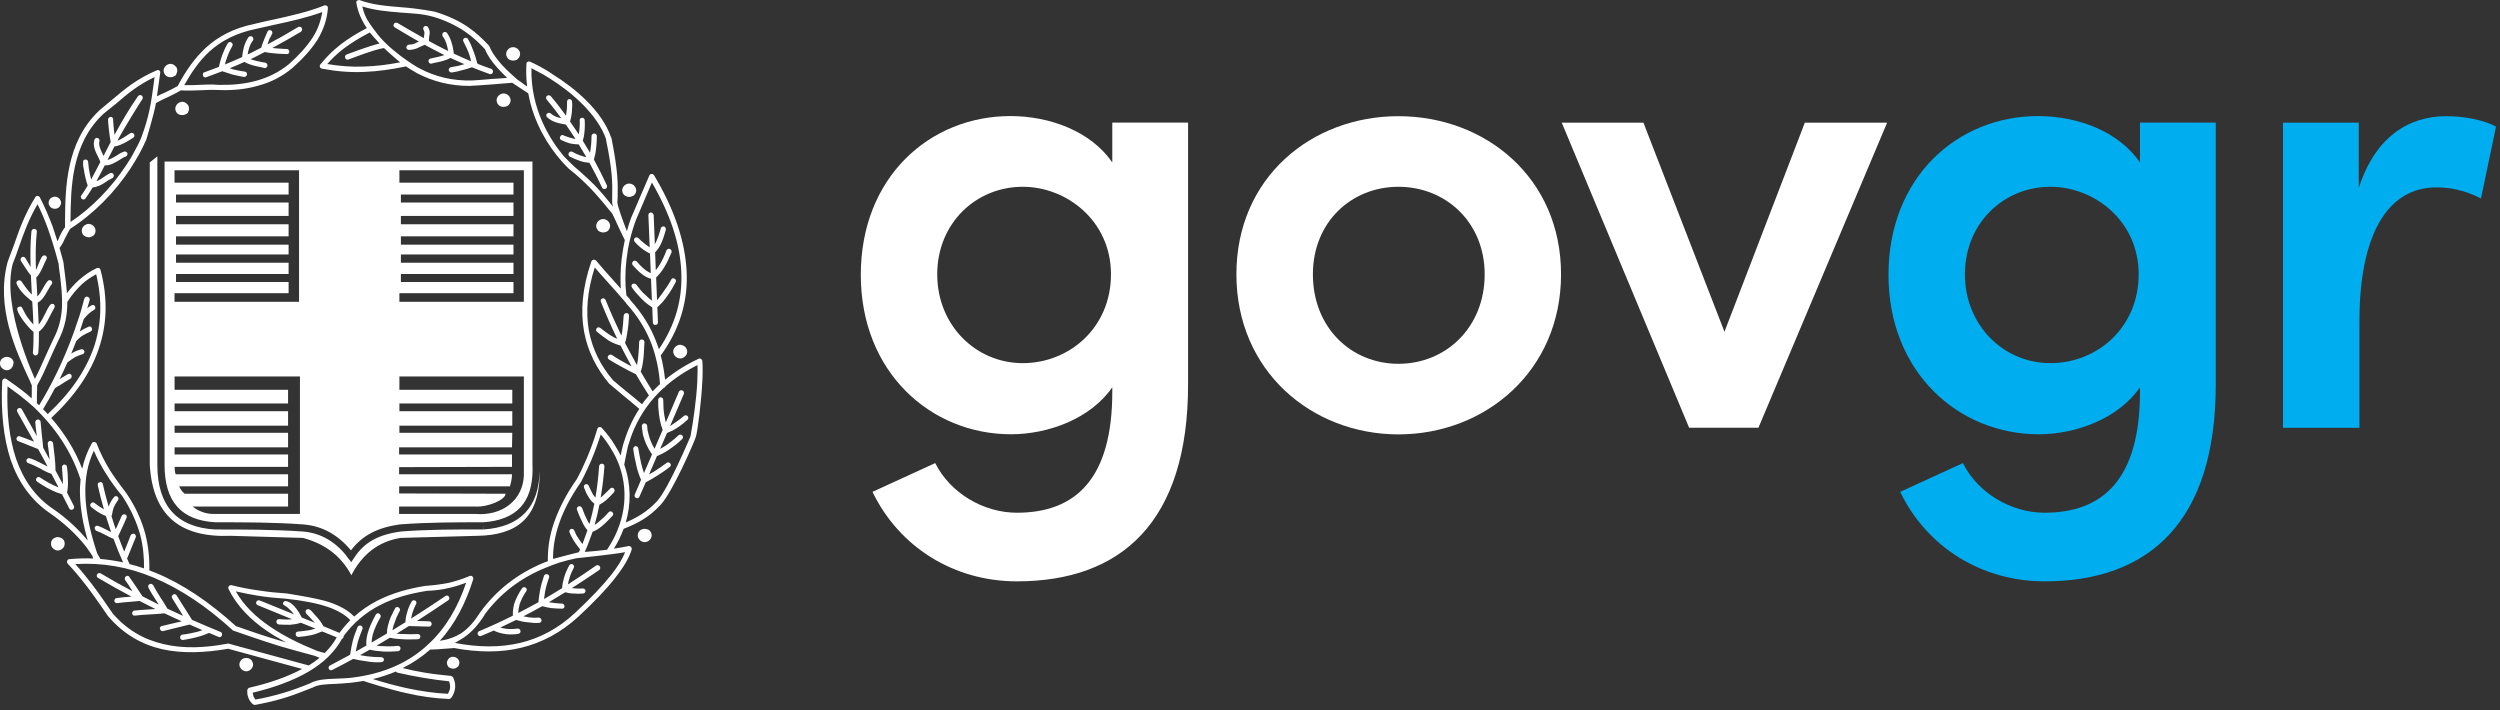
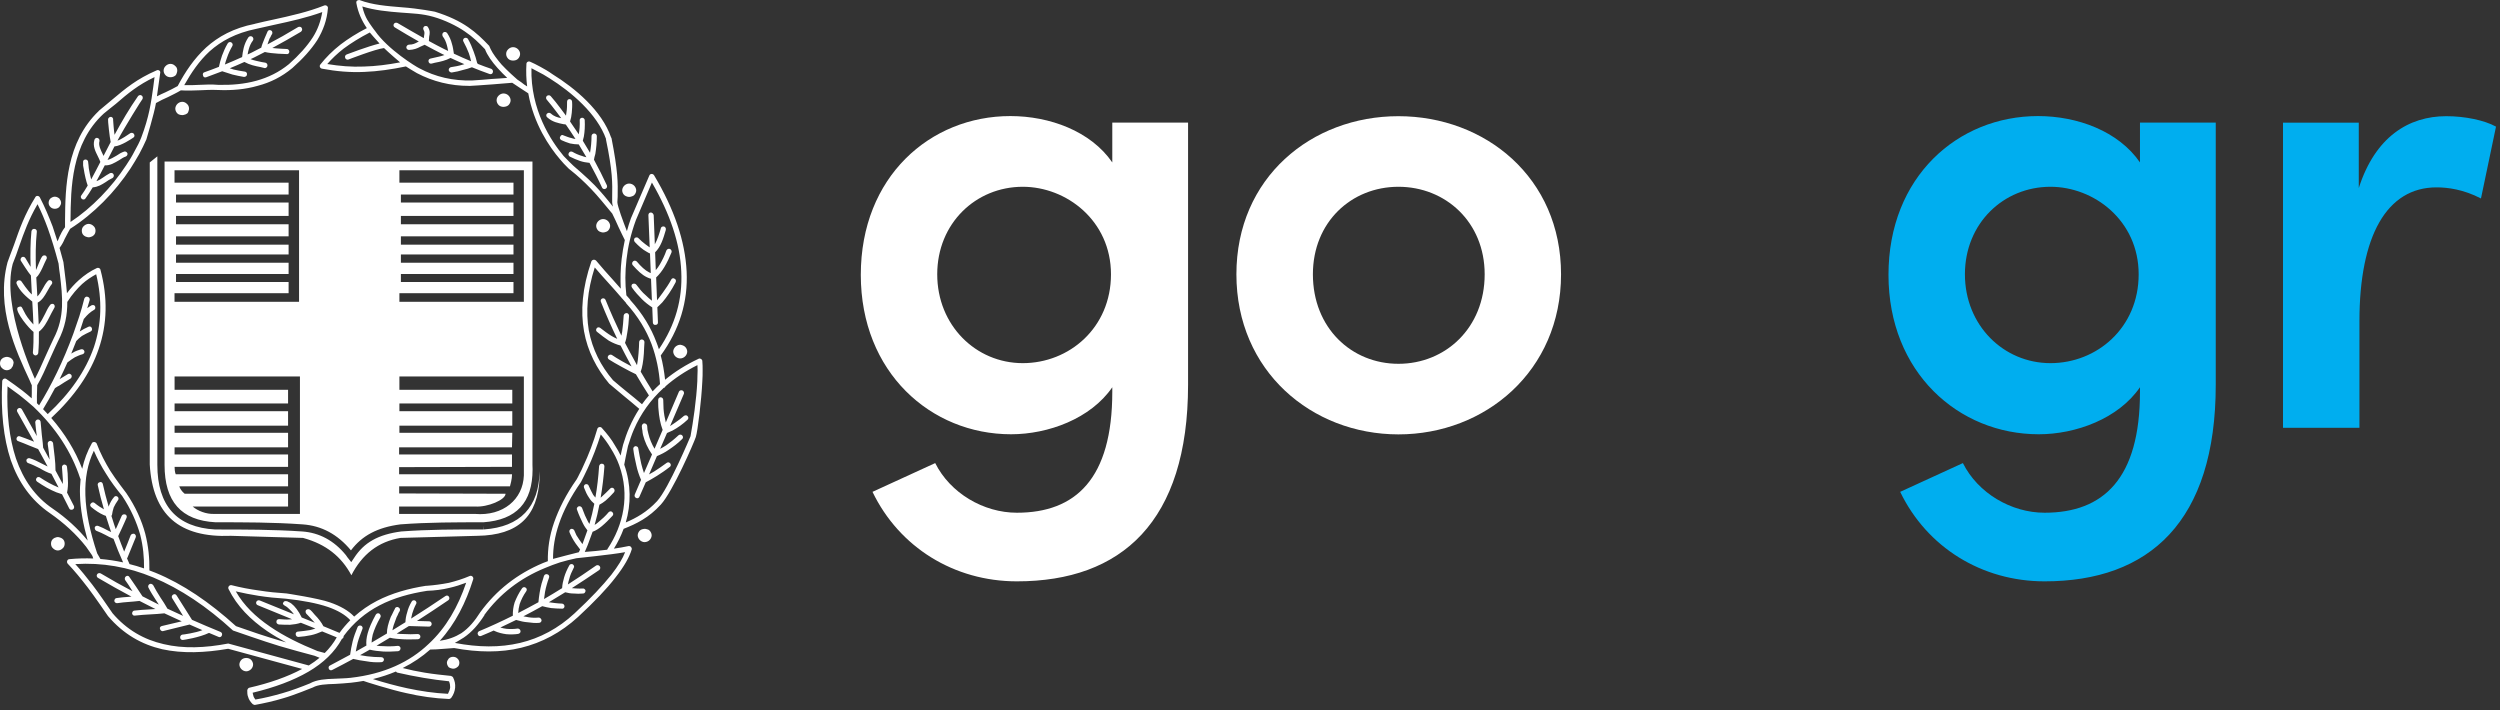
<svg xmlns="http://www.w3.org/2000/svg" width="419" height="119" viewBox="0 0 419 119" fill="none">
  <rect x="0" y="0" width="419" height="119" fill="#333333" stroke="none" />
  <path d="M199.12 20.563V64.473C199.12 87.463 187.95 97.433 170.43 97.433C159.92 97.433 150.72 91.743 146.23 82.433L156.74 77.613C159.26 82.653 164.84 85.933 170.43 85.933C180.28 85.933 186.42 80.243 186.42 65.673V64.903C182.81 70.163 175.69 72.783 169.45 72.783C155.98 72.783 144.27 62.383 144.27 46.063C144.27 29.643 155.88 19.453 169.34 19.453C175.91 19.453 182.81 21.973 186.42 27.223V20.543H199.12V20.563V20.563ZM186.2 45.973C186.2 36.993 178.75 31.303 171.42 31.303C163.54 31.303 157.08 37.433 157.08 45.973C157.08 54.513 163.54 60.863 171.42 60.863C179.19 60.863 186.2 54.953 186.2 45.973Z" fill="white" />
  <path d="M207.221 45.973C207.221 29.763 219.811 19.473 234.371 19.473C248.931 19.473 261.631 29.763 261.631 45.973C261.631 62.183 248.931 72.803 234.371 72.803C219.821 72.793 207.221 62.173 207.221 45.973V45.973ZM248.831 45.973C248.831 37.213 242.261 31.303 234.381 31.303C226.501 31.303 220.041 37.213 220.041 45.973C220.041 54.953 226.501 60.973 234.381 60.973C242.261 60.973 248.831 54.953 248.831 45.973V45.973Z" fill="white" />
-   <path d="M316.28 20.562L294.71 71.692H283.1L261.75 20.562H275.44L289.02 55.602L302.49 20.562H316.28Z" fill="white" />
  <path d="M371.36 20.563V64.473C371.36 87.463 360.19 97.433 342.67 97.433C332.16 97.433 322.96 91.743 318.47 82.433L328.98 77.613C331.5 82.653 337.08 85.933 342.67 85.933C352.52 85.933 358.66 80.243 358.66 65.673V64.903C355.05 70.163 347.93 72.783 341.69 72.783C328.22 72.783 316.51 62.383 316.51 46.063C316.51 29.643 328.12 19.453 341.58 19.453C348.15 19.453 355.05 21.973 358.66 27.223V20.543H371.36V20.563V20.563ZM358.44 45.973C358.44 36.993 350.99 31.303 343.66 31.303C335.78 31.303 329.32 37.433 329.32 45.973C329.32 54.513 335.78 60.863 343.66 60.863C351.43 60.863 358.44 54.953 358.44 45.973Z" fill="#00AEEF" />
  <path d="M418.331 21.223L415.811 33.263C412.851 31.733 410.231 31.403 408.361 31.403C400.041 31.403 395.441 39.503 395.441 53.853V71.703H382.631V20.563H395.331V31.513C398.071 22.973 403.651 19.473 410.001 19.473C413.081 19.473 416.361 20.133 418.331 21.223V21.223Z" fill="#00AEEF" />
  <path d="M101.07 38.963C101.19 38.963 101.29 38.943 101.4 38.913C101.6 38.863 101.78 38.793 101.91 38.663C102.11 38.463 102.26 38.163 102.26 37.863C102.26 37.563 102.11 37.263 101.91 37.063C101.71 36.863 101.42 36.713 101.07 36.713C100.77 36.713 100.47 36.863 100.27 37.063C100.07 37.263 99.92 37.563 99.92 37.863C99.92 38.163 100.07 38.463 100.27 38.663C100.4 38.783 100.56 38.863 100.74 38.903C100.85 38.943 100.96 38.963 101.07 38.963V38.963ZM75.94 110.083C75.64 110.083 75.4 110.183 75.2 110.383C75.05 110.583 74.9 110.833 74.9 111.073C74.9 111.373 75.05 111.623 75.2 111.823C75.33 111.923 75.49 111.983 75.66 112.023C75.75 112.053 75.85 112.073 75.95 112.073C76.06 112.073 76.17 112.053 76.27 112.023C76.35 111.993 76.42 111.953 76.49 111.913C76.5 111.913 76.51 111.903 76.51 111.903C76.57 111.863 76.63 111.833 76.69 111.773C76.89 111.623 76.99 111.383 76.99 111.083C76.99 110.833 76.89 110.583 76.69 110.393C76.49 110.183 76.24 110.083 75.94 110.083ZM108.33 88.673C108.27 88.653 108.2 88.643 108.14 88.633C108.12 88.633 107.81 88.643 107.71 88.683C107.53 88.723 107.36 88.803 107.23 88.923C107.03 89.123 106.88 89.423 106.88 89.723C106.88 90.013 107.03 90.313 107.23 90.513C107.43 90.713 107.72 90.863 108.02 90.863C108.37 90.863 108.67 90.713 108.87 90.513C109.07 90.313 109.22 90.013 109.22 89.723C109.22 89.423 109.07 89.123 108.87 88.923C108.73 88.783 108.54 88.713 108.33 88.673V88.673ZM42.42 111.373C42.42 111.073 42.27 110.773 42.07 110.573C41.87 110.373 41.57 110.273 41.27 110.273C40.97 110.273 40.67 110.373 40.47 110.573C40.27 110.773 40.12 111.073 40.12 111.373C40.12 111.673 40.27 111.973 40.47 112.163C40.67 112.363 40.97 112.513 41.27 112.513C41.57 112.513 41.87 112.363 42.07 112.163C42.27 111.973 42.42 111.673 42.42 111.373ZM114.03 57.783H113.98C113.69 57.783 113.39 57.933 113.18 58.133C112.99 58.333 112.83 58.623 112.83 58.923C112.83 59.223 112.99 59.523 113.18 59.723C113.38 59.923 113.68 60.073 113.98 60.073H114.03C114.33 60.073 114.63 59.923 114.83 59.723C115.03 59.523 115.18 59.233 115.18 58.923C115.18 58.623 115.03 58.323 114.83 58.133C114.63 57.933 114.33 57.833 114.03 57.783ZM82.35 11.543C81.59 11.293 80.84 11.003 80.09 10.713C80.05 10.673 80.01 10.613 79.97 10.553C79.82 9.913 79.62 9.263 79.37 8.613C79.12 7.923 78.83 7.223 78.43 6.533C78.33 6.333 78.03 6.283 77.83 6.383C77.63 6.483 77.53 6.783 77.68 6.983C78.03 7.633 78.33 8.273 78.58 8.923C78.73 9.363 78.86 9.823 78.96 10.273C78 9.873 77.04 9.453 76.07 8.993C75.98 8.443 75.92 7.883 75.74 7.333C75.59 6.733 75.34 6.143 74.94 5.543C74.79 5.343 74.5 5.293 74.3 5.443C74.1 5.593 74.1 5.893 74.2 6.093C74.55 6.543 74.75 7.033 74.9 7.583C74.99 7.903 75.05 8.223 75.11 8.543C74.89 8.443 74.67 8.343 74.46 8.233C73.6 7.803 72.74 7.343 71.88 6.873C71.88 6.583 71.93 6.393 71.93 6.143C72.03 5.643 72.13 5.203 71.73 4.553C71.63 4.353 71.38 4.303 71.13 4.403C70.93 4.553 70.88 4.803 70.98 4.993C71.22 5.393 71.13 5.643 71.08 5.983C71.06 6.113 71.04 6.253 71.03 6.393C69.58 5.583 68.12 4.733 66.62 3.853C66.42 3.753 66.12 3.803 66.02 4.003C65.87 4.203 65.97 4.493 66.17 4.593C67.53 5.423 68.87 6.213 70.2 6.963C70.15 6.983 70.1 7.013 70.04 7.033C69.59 7.283 69.2 7.483 68.55 7.483C68.3 7.483 68.1 7.733 68.1 7.923C68.1 8.173 68.3 8.373 68.55 8.373C69.4 8.323 69.89 8.133 70.44 7.833C70.67 7.733 70.91 7.623 71.17 7.503C72.14 8.033 73.11 8.543 74.06 9.023C74.2 9.103 74.35 9.163 74.49 9.223C73.95 9.423 73.37 9.543 72.77 9.673C72.57 9.723 72.37 9.773 72.12 9.823C71.92 9.873 71.77 10.063 71.82 10.313C71.87 10.563 72.07 10.713 72.31 10.663L72.91 10.513C73.82 10.343 74.68 10.153 75.51 9.713C76.28 10.073 77.05 10.423 77.83 10.753C77.72 10.783 77.59 10.823 77.48 10.853C76.84 11.053 76.24 11.153 75.6 11.253C75.35 11.303 75.2 11.503 75.2 11.753C75.25 12.003 75.5 12.153 75.7 12.153C76.39 12.053 77.04 11.903 77.68 11.703C78.14 11.603 78.61 11.453 79.09 11.273C80.07 11.673 81.05 12.053 82.05 12.403C82.3 12.503 82.55 12.353 82.59 12.153C82.7 11.893 82.55 11.643 82.35 11.543V11.543ZM10.01 90.073C9.91 90.043 9.8 90.013 9.69 90.013C9.58 90.013 9.47 90.033 9.37 90.073C9.19 90.123 9.02 90.193 8.9 90.313C8.65 90.513 8.55 90.813 8.55 91.113C8.55 91.413 8.65 91.713 8.9 91.913C9.1 92.113 9.39 92.263 9.69 92.263C9.99 92.263 10.29 92.113 10.49 91.913C10.74 91.713 10.84 91.413 10.84 91.113C10.84 90.813 10.74 90.513 10.49 90.313C10.36 90.193 10.19 90.123 10.01 90.073ZM99.55 26.773C99.56 26.643 99.59 26.503 99.63 26.343C99.68 26.143 99.73 25.993 99.78 25.793C99.93 24.853 100.03 23.853 100.03 22.813C100.03 22.563 99.83 22.373 99.58 22.373C99.33 22.373 99.14 22.573 99.14 22.813C99.14 23.793 99.04 24.723 98.89 25.603C98.5 24.923 98.09 24.253 97.68 23.593C97.71 23.523 97.79 23.063 97.85 22.913C98 22.073 98.05 21.123 98 20.133C98 19.933 97.8 19.733 97.56 19.733C97.31 19.733 97.11 19.983 97.16 20.183C97.2 20.993 97.13 21.813 97 22.513C96.53 21.793 96.04 21.083 95.54 20.363C95.69 19.913 95.78 19.413 95.83 18.893C95.88 18.293 95.93 17.653 95.88 17.063C95.88 16.813 95.68 16.613 95.44 16.613C95.19 16.613 95.04 16.813 95.04 17.063C95.04 17.663 95.04 18.253 94.94 18.803C94.92 19.003 94.89 19.193 94.86 19.383C94.56 18.963 94.24 18.543 93.9 18.103C93.4 17.413 92.86 16.763 92.31 16.123C92.16 15.923 91.86 15.923 91.66 16.073C91.51 16.223 91.46 16.473 91.61 16.673C92.15 17.313 92.71 18.013 93.2 18.663C93.49 19.033 93.77 19.423 94.06 19.803C93.45 19.683 92.85 19.513 92.31 19.013C92.11 18.863 91.86 18.863 91.66 19.063C91.51 19.213 91.51 19.513 91.71 19.663C92.6 20.463 93.5 20.613 94.44 20.813C94.55 20.813 94.69 20.833 94.83 20.873C95.39 21.673 95.93 22.483 96.45 23.293C96.21 23.263 95.98 23.213 95.79 23.143C95.29 23.043 94.89 22.843 94.45 22.693C94.25 22.543 94 22.643 93.9 22.893C93.75 23.093 93.85 23.383 94.1 23.493C94.54 23.693 95.04 23.893 95.54 24.043C96.01 24.133 96.49 24.203 97 24.203C97.44 24.913 97.87 25.633 98.28 26.353C98.02 26.303 97.77 26.233 97.53 26.133C96.99 25.983 96.43 25.733 95.94 25.443C95.69 25.343 95.45 25.393 95.34 25.643C95.19 25.843 95.29 26.093 95.49 26.243C96.09 26.533 96.63 26.783 97.23 26.983C97.74 27.153 98.26 27.243 98.8 27.293C99.55 28.673 100.27 30.053 100.91 31.453C101.01 31.653 101.26 31.753 101.46 31.653C101.71 31.553 101.81 31.303 101.71 31.053C101.02 29.583 100.32 28.173 99.55 26.773V26.773ZM85.98 10.153C86.33 10.153 86.63 10.053 86.82 9.853C87.02 9.653 87.17 9.353 87.17 9.053C87.17 8.703 87.02 8.453 86.82 8.253C86.62 8.053 86.33 7.903 85.98 7.903C85.68 7.903 85.38 8.053 85.18 8.253C84.98 8.453 84.83 8.693 84.83 9.053C84.83 9.353 84.98 9.653 85.18 9.853C85.38 10.053 85.68 10.153 85.98 10.153ZM105.12 32.953C105.22 32.983 105.33 33.003 105.44 33.003C105.56 33.003 105.67 32.983 105.77 32.953C105.97 32.903 106.15 32.833 106.28 32.703C106.48 32.513 106.63 32.213 106.63 31.913C106.63 31.613 106.48 31.313 106.28 31.113C106.08 30.913 105.78 30.763 105.43 30.763C105.14 30.763 104.83 30.913 104.63 31.113C104.43 31.313 104.28 31.603 104.28 31.913C104.28 32.213 104.43 32.513 104.63 32.703C104.77 32.833 104.94 32.903 105.12 32.953ZM28.56 12.943C28.91 12.943 29.16 12.843 29.41 12.643C29.54 12.513 29.61 12.333 29.66 12.133C29.68 12.043 29.71 11.943 29.71 11.843C29.71 11.493 29.61 11.243 29.36 11.053C29.16 10.853 28.91 10.703 28.56 10.703C28.26 10.703 27.96 10.853 27.77 11.053C27.57 11.243 27.42 11.493 27.42 11.843C27.42 12.143 27.57 12.443 27.77 12.633C27.97 12.833 28.26 12.943 28.56 12.943V12.943ZM1.15 62.053C1.45 62.053 1.74 61.903 1.94 61.703L1.92 61.673C2.12 61.473 2.24 61.203 2.24 60.903H2.29C2.29 60.613 2.19 60.303 1.94 60.103C1.82 59.983 1.65 59.903 1.47 59.863C1.37 59.833 1.26 59.813 1.15 59.813C1.03 59.813 0.93 59.833 0.83 59.863C0.65 59.903 0.48 59.983 0.35 60.103C0.1 60.303 0 60.603 0 60.903C0 61.203 0.1 61.503 0.35 61.703C0.55 61.913 0.85 62.053 1.15 62.053ZM9.19 34.993C9.49 34.993 9.73 34.893 9.94 34.693C10.09 34.493 10.24 34.253 10.24 34.003C10.24 33.703 10.09 33.463 9.94 33.263C9.74 33.113 9.49 32.963 9.19 32.963C8.9 32.963 8.65 33.113 8.45 33.263C8.25 33.463 8.15 33.713 8.15 34.003C8.15 34.253 8.25 34.493 8.45 34.693C8.64 34.893 8.9 34.993 9.19 34.993ZM30.55 19.293C30.66 19.293 30.76 19.273 30.86 19.243C31.05 19.203 31.23 19.133 31.39 19.003C31.52 18.873 31.59 18.693 31.63 18.503C31.66 18.413 31.68 18.313 31.68 18.213C31.68 17.913 31.58 17.613 31.33 17.413C31.13 17.213 30.88 17.063 30.53 17.063C30.23 17.063 29.93 17.213 29.73 17.413C29.53 17.613 29.38 17.913 29.38 18.213C29.38 18.513 29.53 18.813 29.73 19.013C29.86 19.143 30.02 19.213 30.21 19.253C30.33 19.273 30.44 19.293 30.55 19.293V19.293ZM32.18 103.883L29.61 99.813C29.46 99.563 29.21 99.513 29.01 99.663C28.81 99.763 28.71 100.063 28.86 100.263L30.69 103.223C29.81 102.823 28.93 102.423 28.06 102.013C27.72 101.393 27.29 100.733 26.87 100.113C26.42 99.423 26.02 98.723 25.68 98.083C25.53 97.883 25.28 97.783 25.08 97.883C24.83 98.033 24.78 98.283 24.88 98.483V98.533L24.9 98.523C25.24 99.203 25.68 99.883 26.12 100.563C26.29 100.823 26.46 101.083 26.62 101.333C25.7 100.883 24.79 100.413 23.88 99.943C23.59 99.503 23.24 99.003 22.8 98.323C22.4 97.783 22.05 97.183 21.71 96.743C21.61 96.493 21.31 96.443 21.11 96.593C20.91 96.743 20.87 96.993 20.96 97.193C21.36 97.743 21.71 98.293 22.05 98.833C22.1 98.913 22.16 99.013 22.21 99.093C20.41 98.143 18.63 97.153 16.88 96.103C16.68 96.003 16.38 96.053 16.28 96.253C16.13 96.453 16.23 96.753 16.43 96.853C18.28 97.943 20.15 98.993 22.03 99.993C21.87 100.013 21.71 100.023 21.55 100.033C20.86 100.083 20.21 100.133 19.56 100.233C19.31 100.233 19.16 100.483 19.16 100.733C19.21 100.983 19.46 101.133 19.71 101.083C20.31 100.983 20.95 100.933 21.6 100.883C22.18 100.833 22.8 100.793 23.38 100.713C24.27 101.173 25.16 101.633 26.05 102.073C25.74 102.093 25.43 102.113 25.12 102.133C24.22 102.183 23.33 102.233 22.54 102.333C22.29 102.333 22.14 102.583 22.14 102.833C22.19 103.073 22.39 103.233 22.63 103.173C23.42 103.073 24.32 103.023 25.16 102.973C25.99 102.933 26.81 102.873 27.55 102.793C28.52 103.243 29.49 103.693 30.46 104.133L27.12 104.923C26.87 104.973 26.72 105.223 26.82 105.423C26.87 105.663 27.12 105.823 27.32 105.773L31.77 104.673C32.48 104.993 33.2 105.303 33.92 105.613C32.79 106.073 30.7 106.363 30.55 106.363C30.3 106.413 30.15 106.663 30.2 106.903C30.2 107.103 30.45 107.303 30.69 107.253C30.79 107.253 33.41 106.853 35.03 106.073C35.57 106.293 36.1 106.523 36.65 106.753C36.85 106.853 37.09 106.753 37.19 106.503C37.29 106.253 37.19 106.003 36.94 105.903C35.36 105.263 33.76 104.583 32.18 103.883V103.883ZM117.71 60.513C117.71 60.223 117.36 60.013 117.12 60.113C114.96 61.123 113.08 62.313 111.47 63.643C111.32 62.283 111.1 60.933 110.74 59.583C113.92 55.213 115.32 50.513 115.08 45.513C114.83 40.403 113 35.033 109.62 29.373C109.42 29.073 108.97 29.073 108.83 29.413L105.75 36.573C105.48 37.303 105.26 38.023 105.07 38.743C104.46 37.183 103.47 34.513 103.47 33.883C103.47 33.593 103.52 33.293 103.52 32.993C103.57 30.603 103.57 28.673 102.48 23.113L102.43 23.063C100.89 18.543 96.37 14.773 92.59 12.433C91.9 11.933 91.2 11.543 90.56 11.193C89.91 10.843 89.32 10.543 88.87 10.353C88.57 10.203 88.23 10.403 88.23 10.703C88.15 12.023 88.2 13.283 88.35 14.483C88.19 14.373 88.04 14.273 87.88 14.183C87.55 13.933 87.21 13.643 86.7 13.333C86.69 13.323 86.69 13.323 86.68 13.313C86.6 13.263 84.91 11.753 84.05 10.803C83.32 9.943 82.62 9.043 82.23 8.233C82.14 8.063 82.09 7.873 82.01 7.733L82.02 7.723C81.99 7.693 81.97 7.673 81.95 7.643C81.95 7.643 81.94 7.643 81.94 7.633C80.88 6.523 79.85 5.503 78.45 4.543C77.01 3.553 75.27 2.703 72.89 1.963C72.89 1.963 70.21 1.423 67.37 1.223C64.89 1.023 62.41 0.823 60.32 0.033C60.25 0.013 60.19 -0.007 60.15 0.003C59.91 0.053 59.8 0.113 59.76 0.223C59.72 0.333 59.69 0.323 59.73 0.533C60.01 2.103 60.63 3.453 61.48 4.713C59.8 5.573 58.34 6.503 57.1 7.443C55.71 8.533 54.62 9.633 53.68 10.823C53.48 11.073 53.63 11.463 53.98 11.513C56.36 11.963 58.7 12.163 61.08 12.053C63.34 11.963 65.61 11.633 68.03 11.133C68.12 11.193 69.32 11.953 69.87 12.253C72.54 13.663 75.53 14.403 78.65 14.393V14.403C78.65 14.403 81.44 14.243 82.53 14.143C83.62 14.043 85.82 13.883 85.85 13.873C85.9 13.893 88.06 15.363 88.54 15.643C89.45 20.763 92.06 24.603 93.86 26.703C94.31 27.253 94.7 27.643 95 27.943C95.29 28.243 95.49 28.443 95.6 28.493C96.74 29.393 97.88 30.433 99.07 31.673C100.25 32.903 101.38 34.323 102.61 35.793C102.96 36.483 103.3 37.233 103.65 38.023C104.04 38.813 104.38 39.593 104.72 40.233C104.49 41.303 104.31 42.363 104.19 43.393C103.99 45.093 103.96 46.763 104.04 48.383C103.61 47.903 103.18 47.413 102.75 46.923C101.81 45.873 100.81 44.783 99.92 43.693C99.67 43.443 99.27 43.493 99.12 43.793C97.58 48.263 97.28 52.133 97.88 55.513C98.48 58.893 100.02 61.823 102.1 64.303C102.1 64.303 103.74 65.693 104.58 66.383C105.42 67.083 106.3 67.783 107.14 68.523C106.5 69.523 105.94 70.563 105.47 71.653C105.07 72.553 104.73 73.543 104.43 74.533C104.28 75.143 104.14 75.743 104.02 76.353C103.75 75.793 103.45 75.233 103.09 74.693C102.5 73.643 101.75 72.703 100.86 71.713C100.66 71.463 100.21 71.563 100.12 71.863C99.47 74.093 98.68 76.183 97.73 78.173C97.58 78.573 97.38 78.913 97.18 79.313C97.04 79.653 96.64 80.353 96.64 80.353C94.85 82.883 93.66 85.313 92.87 87.553C92.07 89.833 91.78 92.023 91.82 94.053C91.55 94.153 91.29 94.253 91.03 94.353C86.66 96.193 83.18 98.923 80.5 102.603C79.56 104.093 78.56 105.283 77.32 106.123C76.27 106.773 75.09 107.203 73.7 107.403C76.31 104.543 78.09 100.983 79.31 97.083C79.41 96.733 79.07 96.383 78.71 96.543C77.57 97.033 76.43 97.383 75.23 97.683C73.99 97.923 72.8 98.083 71.5 98.183H71.42L71.49 98.483L71.5 98.603L71.43 98.173C68.5 98.623 65.67 99.413 63.18 100.703C61.81 101.413 60.53 102.293 59.36 103.343C58.45 102.363 57.07 101.573 55.28 100.953C53.34 100.263 48.03 99.463 48.03 99.463C46.49 99.363 44.95 99.213 43.41 98.963C41.87 98.763 40.33 98.463 38.79 98.073C38.44 98.023 38.15 98.373 38.3 98.713C39.74 101.643 42.03 103.883 44.76 105.763C45.77 106.443 46.84 107.073 47.96 107.663C47.65 107.573 47.36 107.493 47.04 107.403C44.53 106.663 42.02 105.823 39.55 104.943C35.11 100.913 30.62 97.863 26.03 95.983C25.7 95.843 25.37 95.733 25.04 95.603C25.07 93.583 24.88 91.553 24.34 89.433C23.74 87.243 22.75 84.963 21.16 82.633C21.16 82.633 19.32 80.243 18.48 78.903C17.63 77.513 16.84 76.023 16.2 74.333C16.05 74.033 15.55 73.983 15.4 74.283C14.65 75.613 14.11 77.033 13.78 78.563C12.61 75.523 10.88 72.683 8.59 70.053C12.46 66.453 15.16 62.563 16.54 58.483C17.98 54.303 18.08 49.883 16.84 45.223C16.79 44.923 16.44 44.823 16.24 44.923C15.15 45.423 14.15 46.113 13.21 46.953C12.51 47.583 11.84 48.313 11.22 49.143C11.15 48.103 11.02 47.043 10.88 45.973C10.78 45.273 10.63 43.933 10.63 43.933C10.41 43.083 10.19 42.293 9.98 41.553C10.42 40.963 10.65 40.503 10.83 40.063C11.03 39.613 11.73 38.413 11.75 38.353C15.66 35.873 19.28 32.203 21.9 28.193C22.4 27.403 22.89 26.603 23.34 25.803C23.79 24.963 24.18 24.163 24.53 23.373C24.53 23.373 25.84 19.073 26.14 17.273C26.81 16.893 27.48 16.553 28.15 16.273C28.84 15.923 29.58 15.583 30.31 15.143C31.38 15.213 32.37 15.173 33.41 15.133C34.45 15.083 35.45 15.033 36.54 15.083C38.87 15.183 41.11 14.983 43.19 14.383C45.28 13.843 47.21 12.893 49 11.403C50.74 9.863 52.13 8.323 53.17 6.733C54.16 5.093 54.81 3.353 54.96 1.363C55.01 1.063 54.66 0.813 54.36 0.913C51.63 2.003 48.7 2.653 45.77 3.293C44.78 3.493 43.73 3.743 42.69 3.993V4.003C39.14 4.703 36.57 6.133 34.54 7.963C32.53 9.823 31.05 12.023 29.78 14.423C29.11 14.793 28.45 15.133 27.74 15.463C27.27 15.663 26.79 15.893 26.3 16.143C26.37 15.673 26.44 15.193 26.5 14.723C26.6 13.923 26.75 13.033 26.85 12.233C26.95 11.883 26.55 11.633 26.25 11.793C22.92 13.233 21.04 14.823 18.8 16.703C18.15 17.253 16.55 18.583 16.55 18.583L16.56 18.593C11.06 23.853 10.95 31.473 10.9 36.863V38.083C10.39 38.723 10.19 39.233 9.96 39.693C9.88 39.933 9.78 40.173 9.63 40.443C9.36 39.563 9.09 38.743 8.82 37.953C8.17 36.263 7.53 34.723 6.68 33.083C6.53 32.793 6.08 32.733 5.93 33.033C4.14 35.913 3.3 38.303 2.35 41.033C2 41.923 1.26 43.963 1.26 43.963C-0.73 51.513 2.65 58.763 4.98 63.773C5.1 64.093 5.25 64.403 5.33 64.563V65.863C5.33 66.093 5.33 66.303 5.31 66.763C4.8 66.313 4.28 65.873 3.75 65.463C2.9 64.813 2.01 64.173 1.07 63.523C0.77 63.323 0.42 63.523 0.37 63.873C0.12 68.933 0.57 73.403 1.81 77.133C3.1 80.853 5.23 83.843 8.32 85.973C10.75 87.663 12.79 89.543 14.43 91.633C14.73 92.083 15.03 92.473 15.33 92.923C15.38 93.003 15.44 93.093 15.49 93.183C15.54 93.323 15.58 93.463 15.63 93.603C14.31 93.553 12.99 93.583 11.64 93.713C11.29 93.713 11.1 94.163 11.34 94.463C12.48 95.653 13.57 96.993 14.72 98.483C15.86 99.973 18.1 103.253 18.1 103.253C20.68 106.283 23.76 108.023 27.19 108.813C30.58 109.553 34.31 109.413 38.24 108.733L50.64 112.113C48.16 113.443 45.19 114.483 41.74 115.273C41.59 115.323 41.44 115.573 41.44 115.723C41.44 116.073 41.44 116.463 41.59 116.813C41.69 117.203 41.94 117.603 42.34 118.003C42.39 118.053 42.64 118.153 42.69 118.153C44.33 117.853 45.92 117.503 47.51 117.013C49.15 116.563 52.43 115.223 52.43 115.223C53.32 114.723 54.62 114.673 56.2 114.623C57 114.573 57.84 114.523 58.84 114.423C59.55 114.343 60.24 114.243 60.91 114.123C60.96 114.173 65.69 115.663 68.08 116.163C70.41 116.703 72.8 117.053 75.28 117.153C75.38 117.153 75.57 117.043 75.63 116.953C76.03 116.413 76.23 115.813 76.28 115.263C76.33 114.663 76.23 114.123 75.93 113.523C75.88 113.423 75.68 113.323 75.58 113.283C74.14 113.133 72.65 112.983 71.16 112.733C69.91 112.533 68.7 112.273 67.49 111.963C69.22 111.103 70.75 110.063 72.1 108.863C72.85 108.863 73.47 108.813 74.09 108.763C74.76 108.713 75.43 108.663 76.11 108.613C80.12 109.353 83.88 109.403 87.35 108.563C90.83 107.713 94 106.033 96.89 103.393C99.62 100.863 101.71 98.673 103.15 96.793C104.64 94.903 105.48 93.373 105.88 92.073C105.93 91.773 105.68 91.473 105.34 91.523C104.52 91.703 103.7 91.833 102.89 91.953C103.54 90.903 104.09 89.793 104.52 88.633C106.65 87.793 108.73 86.793 110.76 84.563C112.75 82.383 116.3 74.233 116.62 73.243C116.94 72.243 117.56 67.083 117.71 63.903C117.76 63.263 117.76 62.663 117.76 62.063C117.76 61.563 117.76 61.013 117.71 60.513V60.513ZM60.99 11.153C58.95 11.243 56.92 11.073 54.85 10.733C55.63 9.833 56.52 8.983 57.61 8.133C58.84 7.223 60.29 6.313 61.98 5.443C62.05 5.523 63.1 6.763 63.61 7.293C61.66 7.763 58.11 9.123 58.11 9.123C57.86 9.223 57.76 9.473 57.86 9.723C57.91 9.923 58.21 10.073 58.41 9.973C58.41 9.973 62.92 8.223 64.36 8.053C65.07 8.753 66.94 10.363 67.06 10.453C64.98 10.843 62.97 11.103 60.99 11.153V11.153ZM82.45 13.233C81.31 13.333 80.17 13.433 79.17 13.483C75.94 13.583 72.96 12.883 70.28 11.443C69.73 11.193 64.98 8.283 62.83 5.143C62.77 5.063 62.58 4.853 62.26 4.373C61.94 3.873 61.17 3.053 60.72 1.083C62.76 1.723 65.01 1.943 67.25 2.113C69.09 2.263 70.72 2.273 72.61 2.813C74.5 3.343 76.59 4.353 77.93 5.293C79.24 6.163 80.27 7.183 81.29 8.253C81.65 9.233 82.47 10.383 83.39 11.403C83.93 12.013 84.51 12.573 85.01 13.053C84.14 13.123 83.28 13.193 82.45 13.233V13.233ZM99.68 31.063C98.5 29.833 96.1 27.783 96.1 27.783C96.05 27.733 94.91 26.643 94.46 26.143C92.34 23.593 88.89 18.393 89.07 11.433C89.4 11.593 89.74 11.773 90.13 11.993C90.73 12.283 91.42 12.683 92.12 13.133C95.73 15.403 100.07 19.063 101.58 23.313L101.55 23.323C102.69 28.783 102.64 30.673 102.6 33.003V33.893C102.6 34.053 102.65 34.313 102.73 34.633C101.72 33.343 100.7 32.123 99.68 31.063V31.063ZM35.12 8.613C37.06 6.873 39.54 5.533 42.91 4.843C43.95 4.593 44.95 4.403 45.99 4.153C48.72 3.563 51.41 2.963 54.01 2.023C53.76 3.533 53.26 4.943 52.44 6.233C51.45 7.773 50.1 9.263 48.42 10.753C46.78 12.093 44.94 12.993 42.96 13.533C40.97 14.083 38.84 14.273 36.6 14.223C35.46 14.123 34.42 14.173 33.37 14.223C32.55 14.263 31.72 14.303 30.88 14.263C32.07 12.163 33.37 10.233 35.12 8.613V8.613ZM11.82 36.873C11.87 31.563 11.92 24.063 17.38 19.043C18.13 18.443 18.77 17.903 19.42 17.403C21.43 15.663 23.16 14.223 25.9 12.923C25.82 13.523 25.75 14.073 25.68 14.623C25.33 17.153 24.98 19.633 23.69 23.013C23.39 23.813 22.99 24.553 22.55 25.343C22.15 26.143 21.66 26.933 21.16 27.673C18.71 31.393 15.41 34.833 11.82 37.203C11.82 37.113 11.82 36.993 11.82 36.873ZM45.25 105.013C42.88 103.403 40.88 101.503 39.52 99.113C40.78 99.403 42.03 99.653 43.31 99.853C44.83 100.093 46.35 100.243 47.93 100.343C50.71 100.643 53.1 101.093 54.98 101.733C56.64 102.313 57.9 103.063 58.71 103.943C58.07 104.593 57.46 105.293 56.9 106.073C56 105.683 55.1 105.313 54.2 104.953C53.88 104.323 53.35 103.633 52.74 103.023C52.64 102.873 52.01 102.163 51.91 102.163C51.72 102.043 51.49 102.093 51.3 102.233C51.17 102.403 51.2 102.653 51.31 102.813V102.823C51.31 102.823 52.56 104.123 52.76 104.373C52.03 104.083 51.3 103.793 50.57 103.493C50.04 102.403 49.42 101.593 48.82 101.143C48.67 101.043 48.52 100.943 48.37 100.893C48.22 100.793 48.07 100.743 47.92 100.743C47.67 100.693 47.47 100.893 47.42 101.143C47.37 101.343 47.92 101.633 48.02 101.683C48.12 101.733 48.94 102.463 49.27 102.963C47.44 102.213 45.56 101.443 43.55 100.643C43.31 100.543 43.06 100.643 42.95 100.883C42.85 101.083 43 101.383 43.2 101.433C45.01 102.183 46.95 102.983 48.95 103.783C48.82 103.793 48.7 103.803 48.56 103.813C48.02 103.863 47.42 103.813 46.78 103.763C46.53 103.763 46.33 103.913 46.33 104.163C46.28 104.413 46.48 104.613 46.73 104.663C47.38 104.713 48.02 104.713 48.62 104.713C49.25 104.663 49.88 104.563 50.42 104.373C51.22 104.693 52.04 105.023 52.86 105.343C52.57 105.443 52.26 105.533 51.95 105.603C51.3 105.703 50.61 105.803 49.96 105.853C49.71 105.853 49.52 106.053 49.56 106.303C49.56 106.553 49.76 106.753 50.01 106.753C50.71 106.703 51.45 106.603 52.15 106.453C52.79 106.313 53.39 106.083 53.99 105.823C54.8 106.163 55.62 106.493 56.44 106.823C55.91 107.773 55.23 108.643 54.43 109.443C54.02 109.333 53.61 109.223 53.2 109.113C50.31 107.943 47.61 106.633 45.25 105.013V105.013ZM11.28 50.583C11.3 50.563 11.31 50.553 11.33 50.533C12.08 49.343 12.92 48.393 13.76 47.603C14.51 46.933 15.3 46.413 16.12 45.963C17.16 50.273 17.03 54.313 15.74 58.183C14.36 62.163 11.77 65.903 8 69.403C7.75 69.123 7.48 68.853 7.22 68.573C7.9 67.463 8.57 66.283 9.22 65.043C9.23 65.043 9.23 65.043 9.23 65.043C9.77 64.693 9.77 64.693 9.83 64.693C10.48 64.243 11.17 63.843 11.82 63.453C12.02 63.303 12.07 63.053 11.97 62.853C11.82 62.663 11.57 62.553 11.37 62.703C10.87 63.003 10.43 63.273 9.99 63.543C10.44 62.643 10.87 61.713 11.3 60.743C11.74 60.403 12.17 60.113 12.56 59.873C13.01 59.673 13.4 59.473 13.8 59.383C14.05 59.333 14.2 59.083 14.15 58.883C14.1 58.633 13.85 58.483 13.6 58.533C13.11 58.683 12.66 58.833 12.16 59.133C12.09 59.163 12.01 59.223 11.94 59.263C12.23 58.583 12.51 57.873 12.78 57.163C12.78 57.153 12.8 57.153 12.8 57.143C13.05 56.853 13.34 56.603 13.74 56.303C14.19 56.053 14.63 55.803 15.18 55.563C15.43 55.463 15.48 55.163 15.38 54.963C15.28 54.713 15.03 54.663 14.83 54.763C14.27 55.003 13.79 55.273 13.36 55.563C13.6 54.853 13.83 54.143 14.05 53.443C14.08 53.423 14.11 53.403 14.14 53.363C14.39 53.063 14.64 52.773 14.89 52.563C15.19 52.313 15.43 52.113 15.78 51.923C15.98 51.823 16.03 51.573 15.93 51.323C15.83 51.123 15.58 51.073 15.33 51.173C15.09 51.313 14.85 51.483 14.62 51.653C14.76 51.193 14.9 50.733 15.03 50.283C15.08 50.033 14.93 49.793 14.68 49.743C14.48 49.643 14.23 49.793 14.13 50.043C13.88 51.083 13.58 52.083 13.29 53.023C12.94 54.013 12.64 54.963 12.3 55.903C10.59 60.583 8.6 64.593 6.55 67.933C6.43 67.813 6.31 67.693 6.19 67.573C6.16 67.543 6.19 65.393 6.24 64.553C6.97 63.323 7.65 61.773 8.33 60.223C8.77 59.193 9.72 57.193 9.72 57.193C10.93 54.883 11.29 52.733 11.28 50.583V50.583ZM2.13 44.223C2.54 43.233 2.89 42.243 3.19 41.343C4.05 38.893 4.83 36.733 6.29 34.223C6.96 35.563 7.5 36.873 8.01 38.263C8.61 39.953 9.2 41.843 9.8 44.123H9.81C9.86 44.793 9.96 45.433 10.05 46.063C10.48 49.743 10.88 53.113 8.99 56.743C8.99 56.743 8 58.833 7.55 59.873C6.98 61.173 6.42 62.423 5.85 63.493C5.84 63.463 0.22 51.453 2.13 44.223ZM8.84 85.253C5.91 83.263 3.92 80.433 2.68 76.863C1.55 73.433 1.1 69.383 1.26 64.753C1.93 65.223 2.59 65.703 3.22 66.183C4.06 66.833 4.86 67.523 5.61 68.173C9.38 71.753 11.96 75.723 13.41 80.093C13.42 80.173 13.46 80.233 13.51 80.283C13.42 81.163 13.37 82.073 13.41 83.013C13.48 85.343 13.93 87.873 14.7 90.603C13.1 88.643 11.16 86.843 8.84 85.253V85.253ZM14.31 82.963C14.22 80.183 14.68 77.723 15.73 75.543C16.33 76.923 17 78.183 17.74 79.343C18.58 80.733 19.53 81.973 20.47 83.113C21.96 85.353 22.9 87.533 23.5 89.623C24 91.593 24.16 93.433 24.14 95.263C23.33 94.983 22.52 94.743 21.71 94.543C21.56 94.223 21.43 93.903 21.29 93.583C21.48 93.213 21.26 93.693 21.31 93.593C21.81 92.403 22.3 91.153 22.75 90.063C22.85 89.813 22.7 89.563 22.5 89.463C22.25 89.413 22 89.513 21.9 89.713C21.52 90.693 21.18 91.583 20.81 92.453C20.46 91.593 20.13 90.723 19.81 89.853C20.01 89.423 20.21 89.013 20.41 88.573C20.71 87.973 20.95 87.333 21.21 86.783C21.31 86.583 21.21 86.283 21.01 86.233C20.76 86.143 20.51 86.233 20.41 86.433C20.16 87.033 19.86 87.623 19.62 88.223C19.55 88.383 19.47 88.533 19.4 88.693C19.31 88.423 19.21 88.153 19.12 87.873C18.96 87.393 18.81 86.923 18.67 86.453C18.72 86.403 18.76 86.343 18.77 86.293C18.82 85.893 18.92 85.493 19.06 85.043C19.26 84.643 19.46 84.253 19.76 83.853C19.91 83.703 19.91 83.403 19.71 83.253C19.51 83.103 19.27 83.103 19.12 83.303C18.72 83.753 18.47 84.253 18.27 84.743C18.24 84.803 18.23 84.863 18.21 84.923C17.84 83.653 17.51 82.383 17.23 81.113C17.18 80.863 16.93 80.713 16.73 80.813C16.48 80.863 16.33 81.063 16.38 81.303C16.67 82.663 17.03 84.023 17.42 85.363C16.91 85.083 16.38 84.733 15.84 84.283C15.64 84.133 15.39 84.183 15.24 84.383C15.04 84.533 15.09 84.823 15.29 84.983C15.94 85.523 16.68 86.023 17.37 86.323C17.51 86.363 17.64 86.413 17.74 86.463C17.91 87.013 18.09 87.563 18.27 88.113C18.39 88.463 18.51 88.823 18.63 89.173C18.44 89.073 18.25 88.993 18.07 88.903C17.52 88.603 17.03 88.353 16.48 88.153C16.23 88.053 15.98 88.153 15.89 88.353C15.84 88.603 15.94 88.853 16.13 88.953C16.68 89.153 17.17 89.403 17.67 89.653C18.09 89.883 18.52 90.123 19.03 90.313C19.51 91.633 20.04 92.943 20.63 94.253C19.37 93.983 18.11 93.793 16.83 93.683C16.66 93.373 16.48 93.073 16.29 92.753C15.08 89.123 14.4 85.873 14.31 82.963V82.963ZM38.25 107.853C34.38 108.603 30.7 108.743 27.42 107.953C24.17 107.213 21.25 105.583 18.83 102.743H18.84C17.7 101.103 16.6 99.463 15.46 97.973C14.51 96.743 13.57 95.583 12.62 94.543C17.12 94.263 21.45 95.013 25.69 96.783C30.21 98.673 34.68 101.653 39.05 105.673C39.1 105.673 44.27 107.513 46.8 108.263C48.78 108.843 50.76 109.393 52.74 109.913C53.01 110.033 53.28 110.133 53.56 110.243C53 110.703 52.4 111.133 51.75 111.533L38.25 107.853V107.853ZM71.03 113.613C72.39 113.853 73.84 114.033 75.25 114.183C75.41 114.543 75.45 114.873 75.45 115.203C75.41 115.563 75.27 115.903 75.08 116.283C72.77 116.173 70.51 115.833 68.25 115.353C66.33 114.933 64.41 114.413 62.5 113.813C63.88 113.473 65.16 113.053 66.36 112.543C66.41 112.613 66.48 112.683 66.56 112.723C68.05 113.063 69.53 113.363 71.03 113.613ZM71.82 107.943C68.69 110.923 64.42 112.963 58.75 113.603C57.86 113.703 56.96 113.703 56.17 113.753C54.48 113.803 53.14 113.903 52 114.503L52.01 114.513C50.43 115.153 48.86 115.743 47.28 116.193C45.81 116.613 44.31 116.993 42.8 117.243C42.63 117.013 42.49 116.783 42.46 116.593C42.4 116.413 42.37 116.263 42.34 116.103C46 115.223 49.15 114.063 51.7 112.573C54.2 111.113 56.1 109.293 57.31 107.073C57.43 107.033 57.53 106.943 57.56 106.813C57.59 106.753 57.59 106.673 57.59 106.603C59.26 104.353 61.29 102.663 63.62 101.453C66 100.213 68.69 99.473 71.57 99.023C72.89 98.973 74.12 98.823 75.34 98.523C76.32 98.303 77.23 98.003 78.13 97.663C76.78 101.663 74.78 105.213 71.82 107.943ZM105 43.483C105.24 41.343 105.74 39.163 106.58 36.873L109.26 30.593C112.3 35.823 113.99 40.833 114.18 45.513C114.41 50.153 113.19 54.473 110.43 58.533C110.3 58.133 110.17 57.733 110.01 57.343C109.12 54.963 107.73 52.593 105.61 50.263L105.64 50.243C105.42 49.993 105.2 49.743 104.98 49.493C104.75 47.553 104.76 45.563 105 43.483V43.483ZM105.09 65.683C104.31 65.043 103.52 64.403 102.74 63.723C100.71 61.343 99.28 58.573 98.68 55.353C98.17 52.273 98.41 48.783 99.68 44.823C100.44 45.723 101.24 46.613 102.06 47.513C102.77 48.293 103.46 49.083 104.14 49.873C104.18 49.953 104.24 50.013 104.3 50.053C104.51 50.303 104.72 50.543 104.94 50.783V50.833C106.97 53.063 108.32 55.353 109.21 57.693C110.02 59.893 110.46 62.133 110.62 64.373C110.18 64.763 109.77 65.183 109.38 65.593C108.69 64.493 108.02 63.393 107.38 62.293C107.63 61.643 107.82 60.573 107.91 59.273C107.91 58.923 108.01 57.393 108.01 57.343C108.01 57.093 107.81 56.893 107.56 56.893C107.32 56.893 107.12 57.093 107.12 57.343C107.12 57.343 107.07 58.933 107.02 59.183C106.96 59.973 106.87 60.663 106.76 61.203C106.2 60.213 104.88 57.723 104.75 57.463C104.91 57.033 105.05 56.423 105.14 55.703C105.29 54.863 105.39 53.863 105.43 52.923C105.43 52.723 105.28 52.473 105.03 52.473C104.78 52.473 104.58 52.623 104.53 52.873C104.48 53.813 104.38 54.763 104.28 55.603C104.23 55.833 104.19 56.063 104.15 56.263C103.2 54.283 102.32 52.303 101.5 50.283C101.4 50.033 101.15 49.933 100.91 50.033C100.71 50.133 100.61 50.383 100.71 50.583C101.55 52.683 102.45 54.743 103.45 56.793C103.14 56.663 102.83 56.503 102.49 56.303C101.89 55.953 101.25 55.453 100.61 54.963C100.41 54.813 100.16 54.813 100.01 55.013C99.86 55.213 99.86 55.463 100.06 55.613C100.7 56.153 101.4 56.653 102.05 57.103C102.7 57.473 103.36 57.753 104.01 57.913C104.13 58.153 105.34 60.503 105.85 61.413C105.49 61.243 103.28 60.023 102.54 59.483C102.34 59.383 102.09 59.433 101.94 59.633C101.79 59.833 101.84 60.083 102.04 60.233C102.84 60.773 105.81 62.393 106.58 62.723C107.27 63.913 108 65.093 108.76 66.273C108.35 66.753 107.96 67.243 107.6 67.753C106.8 67.073 105.95 66.363 105.09 65.683V65.683ZM104.77 92.543C104.37 93.603 103.6 94.863 102.46 96.333C101.02 98.123 99.03 100.263 96.3 102.793C93.57 105.323 90.49 106.963 87.16 107.753C83.78 108.553 80.16 108.503 76.23 107.753C76.23 107.753 77.17 107.223 77.72 106.863C79.11 105.923 80.21 104.633 81.2 103.093L81.17 103.073C83.75 99.563 87.12 96.933 91.33 95.203C92.13 94.853 92.97 94.553 93.86 94.253C94.71 94.013 95.65 93.753 96.59 93.563C96.6 93.543 102.32 92.993 104.77 92.543ZM101.82 92.003C101.79 92.043 101.77 92.093 101.76 92.133C100.5 92.293 99.25 92.413 98.01 92.503C98.18 92.123 98.35 91.733 98.5 91.353C98.75 90.703 99.3 89.203 99.32 89.123C99.84 88.943 100.38 88.593 100.88 88.173C101.48 87.673 102.07 87.083 102.67 86.433C102.82 86.283 102.82 85.993 102.62 85.833C102.47 85.633 102.17 85.683 102.02 85.833C101.48 86.483 100.88 87.023 100.33 87.473C100.11 87.673 99.89 87.843 99.66 87.973C99.98 86.873 100.24 85.743 100.46 84.593C100.78 84.433 101.15 84.183 101.51 83.893C101.96 83.493 102.41 83.053 102.9 82.503C103.05 82.303 103.05 82.063 102.85 81.853C102.7 81.703 102.4 81.703 102.25 81.903C101.76 82.403 101.3 82.853 100.91 83.193C100.83 83.273 100.75 83.343 100.67 83.413C100.96 81.713 101.17 79.963 101.3 78.173C101.3 77.923 101.15 77.723 100.91 77.723C100.66 77.673 100.46 77.873 100.41 78.123C100.29 79.913 100.09 81.673 99.79 83.393C99.66 83.253 99.54 83.103 99.42 82.943C99.17 82.493 98.93 82.003 98.68 81.453C98.63 81.203 98.38 81.103 98.14 81.153C97.89 81.253 97.79 81.503 97.89 81.753C98.14 82.403 98.39 82.943 98.74 83.443C98.98 83.843 99.29 84.163 99.61 84.433C99.38 85.583 99.11 86.713 98.79 87.813C98.69 87.663 98.58 87.503 98.49 87.313C98.19 86.763 97.89 86.073 97.55 85.123C97.45 84.923 97.2 84.773 96.95 84.873C96.75 84.973 96.6 85.223 96.7 85.413C97.05 86.403 97.4 87.103 97.69 87.703C97.94 88.213 98.2 88.563 98.45 88.883C98.43 88.953 97.64 91.133 97.62 91.193C97.25 90.693 96.9 90.183 96.6 89.693C96.55 89.543 96.3 89.043 96.25 88.893C96.15 88.693 95.9 88.593 95.71 88.643C95.46 88.743 95.36 88.993 95.46 89.243C95.51 89.343 95.76 89.933 95.86 90.083C96.23 90.773 96.69 91.423 97.23 92.093C97.15 92.253 97.08 92.403 97.01 92.553C96.98 92.553 93 93.573 92.69 93.673C92.68 91.823 92.98 89.873 93.69 87.793C94.43 85.603 95.63 83.273 97.37 80.793C97.37 80.793 98.36 78.853 98.51 78.463C99.34 76.703 100.06 74.783 100.69 72.813C101.32 73.543 101.86 74.293 102.33 75.083C102.93 76.023 103.43 77.013 103.77 77.963C105.59 82.963 104.5 87.983 101.82 92.003V92.003ZM116.87 63.893C116.72 67.023 116.17 70.693 115.73 73.123C115.73 73.123 112.05 81.923 110.12 84.003C108.41 85.833 106.67 86.793 104.88 87.563C105.77 84.513 105.79 81.183 104.62 77.873C104.63 77.843 105.01 75.753 105.25 74.763C105.55 73.823 105.85 72.873 106.24 71.983C107.38 69.363 109.02 67.033 111.23 65.013C111.38 64.983 111.49 64.893 111.53 64.753C113.05 63.413 114.83 62.223 116.89 61.193C116.9 61.483 116.92 61.783 116.92 62.103C116.91 62.653 116.87 63.253 116.87 63.893ZM6.41 59.173C6.51 58.073 6.54 56.863 6.52 55.593C7.33 54.983 7.84 54.023 8.35 53.013C8.35 53.013 8.85 52.013 9.09 51.623C9.24 51.423 9.19 51.123 8.99 50.973C8.79 50.873 8.5 50.923 8.39 51.123C8.04 51.573 7.79 52.113 7.55 52.613C7.22 53.273 6.89 53.903 6.49 54.403C6.45 53.223 6.39 51.983 6.32 50.723C7.08 50.303 7.49 49.573 7.91 48.843C8.16 48.443 8.36 47.993 8.65 47.653C8.8 47.503 8.8 47.203 8.6 47.053C8.4 46.903 8.16 46.903 8 47.103C7.65 47.503 7.4 47.943 7.16 48.393C6.88 48.883 6.62 49.353 6.26 49.683C6.19 48.633 6.13 47.563 6.08 46.503C6.81 45.903 7.51 43.873 7.76 43.483C7.91 43.283 7.86 43.043 7.71 42.883C7.51 42.733 7.21 42.783 7.07 42.983C6.72 43.433 6.2 44.983 6.03 45.263C5.95 43.033 5.96 40.853 6.17 38.863C6.22 38.613 6.02 38.363 5.77 38.363C5.52 38.313 5.32 38.513 5.27 38.763C5.08 40.643 5.07 42.653 5.13 44.723C4.99 44.513 4.38 43.433 4.27 43.283C4.17 43.083 3.92 42.983 3.68 43.083C3.48 43.233 3.38 43.483 3.48 43.683C3.58 43.843 4.75 45.703 5.18 46.173C5.23 47.233 5.28 48.293 5.34 49.353C4.64 48.743 3.63 47.213 3.63 47.213C3.53 47.013 3.28 46.923 3.03 47.013C2.83 47.063 2.68 47.363 2.78 47.553C3.27 48.773 4.47 49.803 5.41 50.543C5.49 51.863 5.56 53.153 5.6 54.383C5.28 54.043 4.93 53.633 4.63 53.213C4.13 52.563 3.78 51.573 3.58 51.423C3.38 51.273 2.93 51.523 2.93 51.573C2.73 51.923 3.23 52.813 3.92 53.763C4.48 54.503 5.17 55.293 5.62 55.633C5.63 56.853 5.61 58.013 5.51 59.073C5.51 59.323 5.66 59.523 5.91 59.573C6.16 59.573 6.36 59.423 6.41 59.173V59.173ZM11.24 82.563C11.38 81.843 11.43 81.113 11.38 80.443C11.38 79.703 11.33 79.003 11.23 78.253C11.23 78.003 10.98 77.853 10.74 77.853C10.54 77.903 10.34 78.103 10.39 78.353C10.44 79.053 10.49 79.743 10.54 80.443C10.54 80.673 10.53 80.903 10.52 81.123C10.12 80.363 9.71 79.603 9.3 78.853C9.32 77.483 9.05 75.653 8.9 74.333V74.283C8.85 74.033 8.6 73.883 8.4 73.883C8.15 73.933 7.96 74.133 8 74.383V74.433C8.11 75.213 8.24 76.143 8.32 77.033C8.28 76.963 8.24 76.883 8.2 76.813C7.89 76.223 7.55 75.623 7.23 75.033C7.24 74.993 7.11 73.583 7.01 72.893C6.96 72.143 6.86 71.453 6.81 70.753C6.81 70.503 6.61 70.303 6.36 70.303C6.11 70.303 5.91 70.553 5.91 70.753V70.803C5.96 71.503 6.06 72.243 6.16 72.993C6.16 73.023 6.16 73.053 6.17 73.083C5.35 71.603 4.52 70.113 3.68 68.623C3.53 68.373 3.28 68.323 3.09 68.423C2.84 68.573 2.79 68.813 2.89 69.013C3.85 70.703 4.79 72.373 5.71 74.033C5.55 73.963 5.38 73.893 5.22 73.833C4.58 73.583 3.93 73.333 3.34 73.133C3.14 73.033 2.9 73.133 2.79 73.383C2.69 73.633 2.84 73.883 3.04 73.933C3.64 74.133 4.28 74.433 4.92 74.683C5.42 74.893 5.9 75.073 6.39 75.263C6.74 75.913 7.11 76.573 7.46 77.213C7.63 77.533 7.8 77.863 7.98 78.183C7.69 78.053 7.41 77.913 7.12 77.753C6.37 77.363 5.68 77.013 5.03 76.813C4.78 76.713 4.53 76.863 4.43 77.063C4.38 77.313 4.53 77.563 4.72 77.613C5.32 77.813 6.01 78.153 6.71 78.503C7.33 78.883 7.99 79.213 8.62 79.413C9.02 80.183 9.42 80.943 9.82 81.703C9.8 81.693 9.77 81.683 9.75 81.673C8.76 81.273 7.76 80.723 6.72 80.033C6.52 79.883 6.22 79.933 6.12 80.133C5.97 80.333 6.02 80.573 6.22 80.723C7.31 81.473 8.36 82.073 9.45 82.513C9.65 82.563 9.85 82.663 10.05 82.713C10.17 82.763 10.28 82.813 10.4 82.843C10.8 83.633 11.21 84.413 11.59 85.193C11.69 85.443 11.94 85.493 12.19 85.393C12.39 85.293 12.49 85.043 12.39 84.803C12.01 84.063 11.62 83.313 11.24 82.563V82.563ZM14.06 37.873C13.81 38.073 13.71 38.373 13.71 38.673C13.71 38.973 13.81 39.273 14.06 39.473C14.19 39.593 14.35 39.663 14.54 39.713C14.64 39.743 14.75 39.773 14.86 39.773C14.98 39.773 15.08 39.753 15.19 39.713C15.37 39.663 15.54 39.593 15.66 39.473C15.91 39.273 16.01 38.973 16.01 38.673C16.01 38.373 15.91 38.073 15.66 37.873C15.46 37.673 15.16 37.523 14.86 37.523C14.56 37.523 14.26 37.673 14.06 37.873V37.873ZM74.65 99.903C72.73 101.203 70.82 102.463 68.9 103.673C68.95 103.393 69.01 103.113 69.09 102.833C69.24 102.333 69.44 101.793 69.73 101.243C69.88 101.043 69.78 100.793 69.58 100.653C69.38 100.553 69.09 100.603 68.98 100.853C68.63 101.453 68.38 102.043 68.24 102.643C68.06 103.193 67.97 103.733 67.95 104.283C67.22 104.743 66.5 105.193 65.77 105.633C65.86 105.103 66.06 104.463 66.36 103.743C66.41 103.543 66.51 103.343 66.65 103.093C66.75 102.843 66.85 102.593 67 102.403C67.1 102.153 67 101.903 66.8 101.803C66.6 101.653 66.31 101.753 66.2 101.953V102.003C66.05 102.253 65.95 102.503 65.85 102.693C65.75 102.893 65.65 103.143 65.5 103.383C65.07 104.463 64.83 105.423 64.85 106.173C63.99 106.683 63.13 107.193 62.28 107.693C62.29 107.303 62.34 106.863 62.47 106.363C62.72 105.523 63.12 104.573 63.77 103.433C63.87 103.233 63.77 102.983 63.57 102.833C63.37 102.733 63.12 102.783 62.97 103.033C62.32 104.223 61.87 105.223 61.63 106.113C61.41 106.893 61.35 107.593 61.41 108.193C60.81 108.543 60.22 108.873 59.63 109.203C59.72 108.713 59.81 108.213 59.94 107.703C60.14 106.963 60.44 106.213 60.74 105.423C60.84 105.223 60.74 104.973 60.54 104.873C60.29 104.773 60.04 104.873 59.94 105.073C59.59 105.913 59.3 106.713 59.1 107.503C58.92 108.233 58.79 108.963 58.68 109.733C57.55 110.353 56.43 110.953 55.32 111.533C55.07 111.633 55.02 111.873 55.12 112.123C55.22 112.323 55.47 112.423 55.71 112.273C56.87 111.683 58.04 111.063 59.2 110.433C59.92 110.603 60.65 110.743 61.42 110.833C62.22 110.983 63.06 111.033 63.9 110.983C64.15 110.983 64.35 110.783 64.35 110.543C64.35 110.343 64.15 110.143 63.9 110.143C63.1 110.143 62.31 110.093 61.52 109.993C61.13 109.943 60.74 109.883 60.35 109.803C60.89 109.503 61.43 109.193 61.97 108.883C62.67 109.053 63.43 109.143 64.2 109.193C65 109.243 65.84 109.193 66.73 109.143C66.98 109.093 67.13 108.893 67.13 108.643C67.13 108.393 66.88 108.243 66.69 108.243C65.84 108.343 65 108.343 64.2 108.293C63.84 108.293 63.47 108.273 63.11 108.223C63.85 107.783 64.6 107.343 65.34 106.883C66.05 107.053 66.83 107.103 67.58 107.143C68.43 107.193 69.22 107.143 70.01 107.143C70.26 107.143 70.46 106.943 70.46 106.703C70.46 106.453 70.26 106.263 70.01 106.263C69.22 106.313 68.42 106.313 67.63 106.263C67.23 106.263 66.85 106.233 66.48 106.193C67.16 105.773 67.85 105.353 68.53 104.923L71.9 105.023C72.15 105.023 72.35 104.823 72.35 104.573C72.35 104.323 72.15 104.133 71.95 104.133L69.88 104.073C71.62 102.953 73.37 101.803 75.13 100.603C75.33 100.453 75.38 100.203 75.23 100.003C75.15 99.803 74.85 99.753 74.65 99.903V99.903ZM106.64 47.703C106.49 47.503 106.19 47.503 105.99 47.603C105.79 47.753 105.79 48.053 105.95 48.243C106.44 48.943 107.04 49.583 107.58 50.133C108.12 50.673 108.7 51.123 109.32 51.523L109.42 54.053C109.42 54.303 109.62 54.503 109.87 54.453C110.12 54.453 110.31 54.253 110.27 54.003L110.17 51.493C110.29 51.383 110.41 51.283 110.51 51.173C110.66 51.023 110.81 50.873 111.01 50.673C111.76 49.783 112.55 48.643 113.24 47.303C113.34 47.053 113.29 46.803 113.04 46.703C112.84 46.553 112.6 46.653 112.5 46.853C111.81 48.193 110.18 50.263 110.12 50.333L109.97 46.503C110.48 46.023 110.96 45.413 111.35 44.753C111.8 44.003 112.2 43.163 112.54 42.323C112.64 42.073 112.49 41.823 112.29 41.723C112.04 41.623 111.79 41.773 111.69 41.973C111.4 42.823 111 43.613 110.6 44.303C110.39 44.663 110.16 44.983 109.91 45.273L109.8 42.283C110.75 41.373 111.17 39.983 111.59 38.543V38.493C111.64 38.293 111.54 38.043 111.29 37.953C111.04 37.903 110.8 38.053 110.75 38.243V38.293C110.47 39.243 110.18 40.193 109.75 40.943L109.56 36.063C109.51 35.813 109.31 35.613 109.07 35.613C108.82 35.613 108.67 35.813 108.67 36.063L108.89 41.463C108.86 41.453 107.62 40.583 107.03 39.943C106.88 39.743 106.58 39.743 106.38 39.893C106.23 40.093 106.23 40.343 106.38 40.543C107.03 41.243 107.72 41.833 108.37 42.183C108.52 42.283 108.88 42.473 108.94 42.483L109.07 45.763C108.98 45.733 108.89 45.693 108.82 45.663C108.12 45.313 107.43 44.673 106.73 43.833C106.58 43.673 106.28 43.633 106.13 43.783C105.93 43.933 105.88 44.233 106.03 44.423C106.83 45.323 107.57 46.063 108.42 46.463C108.57 46.513 108.71 46.613 108.91 46.663C108.98 46.683 109.04 46.703 109.11 46.723L109.26 50.403C108.9 50.123 108.55 49.813 108.22 49.483C107.63 48.993 107.13 48.353 106.64 47.703V47.703ZM114.63 69.703C113.94 70.353 112.31 71.403 112.3 71.413C113.05 69.673 113.82 67.883 114.63 65.983C114.68 65.783 114.58 65.533 114.38 65.443C114.14 65.343 113.88 65.443 113.79 65.643C113.09 67.283 112.35 69.013 111.59 70.803C111.4 70.063 111.27 69.293 111.21 68.523C111.21 68.323 111.16 67.083 111.16 67.033C111.16 66.783 110.96 66.583 110.71 66.583C110.51 66.583 110.31 66.783 110.31 67.033C110.31 67.083 110.31 68.323 110.36 68.573C110.45 69.753 110.64 70.943 111.06 72.053C110.61 73.093 110.16 74.153 109.7 75.213C109.22 74.403 108.87 73.543 108.67 72.693C108.62 72.493 108.57 72.243 108.52 72.053C108.52 71.853 108.47 71.603 108.47 71.403C108.47 71.153 108.22 70.953 107.97 70.953C107.77 70.953 107.57 71.193 107.57 71.403V71.453C107.57 71.703 107.62 71.943 107.67 72.193C107.67 72.393 107.72 72.643 107.77 72.893C108.05 74.013 108.56 75.133 109.28 76.163C109.04 76.713 108.14 78.793 107.93 79.283C107.76 78.763 107.6 78.253 107.48 77.753C107.28 76.913 107.13 76.013 106.98 75.173C106.98 74.923 106.74 74.773 106.49 74.773C106.29 74.823 106.09 75.023 106.14 75.273C106.24 76.163 106.44 77.063 106.64 77.953C106.82 78.813 107.1 79.633 107.44 80.423C107.09 81.243 106.75 82.053 106.39 82.873C106.29 83.123 106.39 83.373 106.64 83.473C106.84 83.573 107.09 83.473 107.18 83.223C107.53 82.423 107.88 81.623 108.23 80.833C108.84 80.503 109.45 80.173 110.11 79.753C110.81 79.303 111.5 78.853 112.24 78.263C112.44 78.163 112.49 77.863 112.34 77.673C112.19 77.473 111.94 77.423 111.74 77.573C110.99 78.113 110.3 78.613 109.65 79.013C109.35 79.183 109.06 79.353 108.78 79.513C108.97 79.063 109.85 77.013 110.1 76.443C110.77 76.163 111.45 75.833 112.08 75.383C112.82 74.883 113.57 74.343 114.32 73.593C114.52 73.443 114.52 73.143 114.32 72.953C114.17 72.803 113.87 72.803 113.72 72.953C112.98 73.643 112.28 74.193 111.64 74.643C111.3 74.863 110.97 75.053 110.64 75.223C111.02 74.343 111.41 73.463 111.79 72.573C111.92 72.533 112.53 72.253 112.73 72.153C113.57 71.703 114.47 71.063 115.21 70.363C115.41 70.213 115.41 69.913 115.26 69.763C115.13 69.563 114.83 69.563 114.63 69.703V69.703ZM34.57 12.943C35.46 12.623 36.35 12.293 37.24 11.943C37.82 12.143 38.39 12.323 38.95 12.493C39.6 12.643 40.24 12.793 40.89 12.893C41.14 12.893 41.39 12.743 41.39 12.493C41.44 12.243 41.29 12.043 41.04 12.003C40.39 11.903 39.75 11.803 39.15 11.653C38.94 11.583 38.73 11.513 38.51 11.443C39.33 11.103 40.15 10.753 40.96 10.383C41.84 10.873 42.76 11.073 43.72 11.253C43.92 11.303 44.12 11.353 44.32 11.403C44.52 11.453 44.77 11.303 44.82 11.053C44.87 10.803 44.72 10.553 44.47 10.503C44.27 10.453 44.07 10.453 43.87 10.403C43.22 10.263 42.59 10.143 41.99 9.913C42.17 9.823 42.35 9.753 42.53 9.663C43.15 9.353 43.78 9.043 44.39 8.713C45.56 9.013 47.99 9.063 48.04 9.063C48.29 9.113 48.49 8.913 48.49 8.663C48.49 8.413 48.29 8.213 48.09 8.213C47.99 8.213 46.39 8.143 45.64 8.043C47.22 7.193 48.8 6.293 50.42 5.333C50.62 5.183 50.72 4.933 50.57 4.683C50.47 4.483 50.17 4.433 49.97 4.533C48.23 5.593 46.52 6.553 44.83 7.443C44.93 7.113 45.06 6.763 45.2 6.413C45.3 6.313 45.35 6.163 45.4 6.063C45.45 5.963 45.5 5.813 45.6 5.713C45.7 5.513 45.65 5.213 45.45 5.113C45.2 4.963 44.95 5.063 44.85 5.263C44.85 5.263 43.9 7.373 43.79 7.983C43.23 8.273 42.68 8.563 42.12 8.843C41.91 8.943 41.71 9.033 41.5 9.133C41.55 8.843 41.6 8.563 41.68 8.293C41.83 7.753 42.03 7.253 42.38 6.803C42.53 6.603 42.48 6.303 42.28 6.153C42.08 6.003 41.78 6.053 41.63 6.253C41.23 6.853 40.99 7.443 40.84 8.043C40.72 8.553 40.63 9.063 40.58 9.563C39.62 10.003 38.66 10.413 37.69 10.813C37.79 10.423 37.9 10.033 38.06 9.633C38.26 9.033 38.55 8.393 38.95 7.693C39.05 7.493 39 7.243 38.75 7.093C38.55 6.993 38.3 7.043 38.15 7.293C37.75 7.983 37.45 8.673 37.21 9.323C36.97 9.983 36.83 10.593 36.69 11.203C35.89 11.513 35.09 11.823 34.28 12.103C34.03 12.153 33.93 12.403 34.03 12.653C34.07 12.943 34.32 13.033 34.57 12.943V12.943ZM18.88 29.823C19.08 29.673 19.13 29.423 19.03 29.223C18.93 28.983 18.63 28.933 18.43 29.023C17.98 29.273 17.58 29.523 17.24 29.773C16.87 30.033 16.54 30.233 16.16 30.363C16.61 29.553 17.08 28.663 17.56 27.713C18.44 27.773 19.2 27.293 19.97 26.843C20.37 26.593 20.71 26.343 21.06 26.243C21.31 26.143 21.41 25.893 21.36 25.693C21.26 25.453 21.01 25.343 20.81 25.403C20.36 25.553 19.92 25.803 19.52 26.093C19.02 26.383 18.52 26.683 18.02 26.803C18.02 26.793 18.02 26.793 18.03 26.783C18.4 26.053 18.78 25.303 19.18 24.543C20.33 24.443 22.05 23.263 22.35 23.063C22.55 22.963 22.6 22.663 22.45 22.463C22.35 22.263 22.05 22.213 21.85 22.313C21.55 22.513 20.26 23.423 19.69 23.563C20.92 21.243 23.83 16.603 23.88 16.603C23.98 16.403 23.93 16.113 23.73 16.003C23.51 15.863 23.29 15.943 23.14 16.103C21.68 18.183 20.38 20.413 19.2 22.593C19.1 22.093 18.96 20.223 18.96 20.123C19.01 19.873 18.86 19.623 18.61 19.583C18.36 19.583 18.16 19.733 18.11 19.983C18.06 20.133 18.38 23.093 18.55 23.803C18.13 24.593 17.73 25.373 17.35 26.133C17.3 26.033 17.26 25.943 17.22 25.853C16.87 25.103 16.47 24.363 16.67 23.663C16.72 23.413 16.57 23.163 16.32 23.113C16.12 23.063 15.87 23.213 15.82 23.463C15.52 24.453 15.97 25.343 16.42 26.243C16.57 26.553 16.72 26.853 16.82 27.143C16.28 28.193 15.77 29.183 15.28 30.073C15.12 29.523 14.98 28.803 14.88 28.183C14.88 27.983 14.83 27.783 14.83 27.633C14.83 27.483 14.78 27.393 14.78 27.233V27.183C14.78 26.933 14.58 26.733 14.33 26.733C14.08 26.733 13.88 26.933 13.93 27.183V27.743C13.98 27.943 13.98 28.143 14.03 28.283C14.17 29.243 14.46 30.473 14.7 31.093C14.34 31.713 13.98 32.273 13.63 32.753C13.48 32.903 13.53 33.203 13.73 33.353C13.93 33.503 14.23 33.453 14.33 33.253C14.72 32.723 15.13 32.093 15.54 31.403C16.46 31.323 17.01 30.963 17.71 30.523C18.03 30.273 18.38 30.073 18.88 29.823V29.823ZM95.41 97.023C95.56 96.373 95.85 95.783 96.15 95.183C96.3 94.983 96.2 94.733 96 94.583C95.8 94.483 95.5 94.533 95.4 94.783C95.05 95.423 94.75 96.073 94.55 96.763C94.38 97.343 94.24 97.953 94.21 98.573C93.21 99.193 92.2 99.813 91.18 100.403C91.26 99.603 91.4 98.813 91.62 98.053C91.67 97.803 91.92 97.063 92.02 96.813C92.12 96.563 91.97 96.313 91.77 96.263C91.53 96.163 91.28 96.263 91.17 96.513C91.13 96.713 90.83 97.603 90.77 97.803C90.49 98.853 90.34 99.893 90.24 100.933C89.12 101.553 87.99 102.153 86.85 102.743C86.88 102.243 86.96 101.743 87.1 101.233C87.35 100.533 87.7 99.793 88.2 99.093C88.35 98.893 88.3 98.603 88.1 98.493C87.9 98.343 87.65 98.393 87.5 98.593C86.95 99.383 86.56 100.183 86.25 100.973C86.03 101.683 85.93 102.433 85.95 103.193C84.11 104.113 82.23 104.983 80.29 105.793C80.09 105.893 79.99 106.143 80.09 106.333C80.14 106.583 80.44 106.683 80.64 106.583C81.36 106.293 82.06 105.973 82.76 105.673C82.8 105.703 82.83 105.723 82.87 105.743C83.51 106.043 84.16 106.193 84.86 106.293C85.5 106.343 86.2 106.343 86.84 106.243C87.09 106.193 87.29 105.993 87.24 105.743C87.19 105.493 86.99 105.343 86.75 105.343C86.15 105.443 85.51 105.443 84.91 105.393C84.57 105.363 84.22 105.273 83.86 105.173C84.75 104.763 85.63 104.333 86.5 103.903C87.21 104.113 87.85 104.253 88.44 104.293C89.14 104.393 89.73 104.443 90.33 104.393C90.58 104.393 90.77 104.193 90.77 103.953C90.72 103.703 90.53 103.503 90.28 103.503C89.73 103.553 89.18 103.553 88.59 103.453C88.3 103.413 88.01 103.353 87.72 103.293C88.78 102.733 89.84 102.183 90.88 101.593C91.38 101.733 91.87 101.833 92.37 101.913C92.97 101.963 93.56 102.013 94.16 102.013C94.41 102.063 94.61 101.863 94.61 101.613C94.61 101.363 94.41 101.163 94.16 101.163C93.56 101.163 92.15 100.963 91.99 100.933C92.92 100.383 93.83 99.823 94.73 99.263C95.21 99.393 95.66 99.473 96.15 99.473C96.64 99.523 97.19 99.523 97.74 99.473C97.98 99.473 98.14 99.223 98.14 98.983C98.09 98.783 97.89 98.583 97.64 98.633C97.14 98.683 95.96 98.593 95.84 98.573C97.39 97.583 98.91 96.573 100.42 95.543C100.62 95.393 100.67 95.103 100.52 94.903C100.37 94.703 100.08 94.653 99.88 94.803C98.35 95.873 96.78 96.933 95.18 97.953C95.23 97.663 95.3 97.343 95.41 97.023V97.023ZM85.23 17.613C85.43 17.413 85.58 17.113 85.58 16.813C85.58 16.513 85.43 16.213 85.23 16.013C85.03 15.813 84.73 15.663 84.38 15.663C84.08 15.663 83.78 15.813 83.58 16.013C83.38 16.213 83.23 16.463 83.23 16.813C83.23 17.113 83.38 17.413 83.58 17.613C83.78 17.813 84.08 17.913 84.38 17.913C84.73 17.903 85.03 17.803 85.23 17.613ZM27.58 77.903C27.58 84.073 30.38 87.223 36.11 87.533C40.88 87.533 45.82 87.533 50.71 87.883C53.88 88.103 56.58 89.543 58.82 92.243C60.67 89.783 63.23 88.393 67.11 87.883C71.74 87.533 76.46 87.533 81.03 87.533C86.56 87.133 89.26 84.233 89.26 78.653C89.26 78.413 89.26 78.163 89.24 77.913C89.24 77.913 89.24 28.263 89.24 27.073H27.58C27.58 28.243 27.58 77.903 27.58 77.903V77.903ZM66.94 49.143H86.06V47.263H67.19V45.923H86.06V44.033H67.19V42.643H86.06V41.003H67.19V39.613H86.06V37.583H67.19V36.193H86.06V33.943H67.19V32.603H86.06V30.613H66.94V28.533H87.8V50.583H66.94V49.143ZM66.89 84.893H79.61C81.75 85.043 84.73 83.753 84.73 82.753L66.9 82.703V81.513H85.47C85.52 81.313 85.82 80.323 85.82 79.483H66.89V78.293L85.81 78.243V76.163H66.89V74.973H85.81L85.86 72.533H66.94V71.343H85.86V68.913H66.94V67.623H85.86V65.333H66.94V63.093H87.8V79.683C87.65 83.703 84.32 86.533 79.6 86.133H66.89V84.893V84.893ZM50.27 86.133H35.87C34.58 86.183 33.14 85.633 32.29 84.893H48.28V82.753H30.95C30.45 82.353 30.15 81.853 30.05 81.513H48.28V79.483H29.45C29.3 79.133 29.26 78.583 29.26 78.243H48.28V76.163H29.26V74.973H48.28V72.533H29.26V71.343H48.28V68.913H29.26V67.623H48.28V65.333H29.26V63.093H50.27V86.133V86.133ZM29.25 49.143H48.37V47.263H29.5V45.923H48.37V44.033H29.5V42.643H48.37V41.003H29.5V39.613H48.37V37.583H29.5V36.193H48.37V33.943H29.5V32.603H48.37V30.613H29.25V28.533H50.12V50.583H29.25V49.143ZM25.1 27.223C25.1 27.983 25.1 77.853 25.1 77.853C25.58 86.253 30.01 90.163 38.72 89.803L50.79 90.153L50.89 90.183C54.61 91.213 57.21 93.263 58.89 96.413C60.69 92.913 63.4 90.763 67.14 90.153C67.14 90.153 80 89.803 80.01 89.803C86.86 89.703 90.17 86.573 90.44 79.983C90.44 79.983 90.44 79.613 90.44 78.983C90.32 84.993 87.21 88.303 81.11 88.733C81.11 88.733 81.09 88.433 81.07 88.123C81.07 88.423 81.07 88.733 81.07 88.733C76.31 88.733 71.81 88.733 67.25 89.073C63.39 89.583 61.02 90.913 59.34 93.513L58.87 94.213L58.22 93.393C58.22 93.393 57.89 92.913 57.96 93.023C55.99 90.603 53.52 89.273 50.64 89.073C45.77 88.743 40.86 88.743 36.08 88.743C29.64 88.393 26.37 84.753 26.37 77.903V26.203C25.95 26.533 25.38 26.993 25.1 27.223V27.223Z" fill="white" />
</svg>